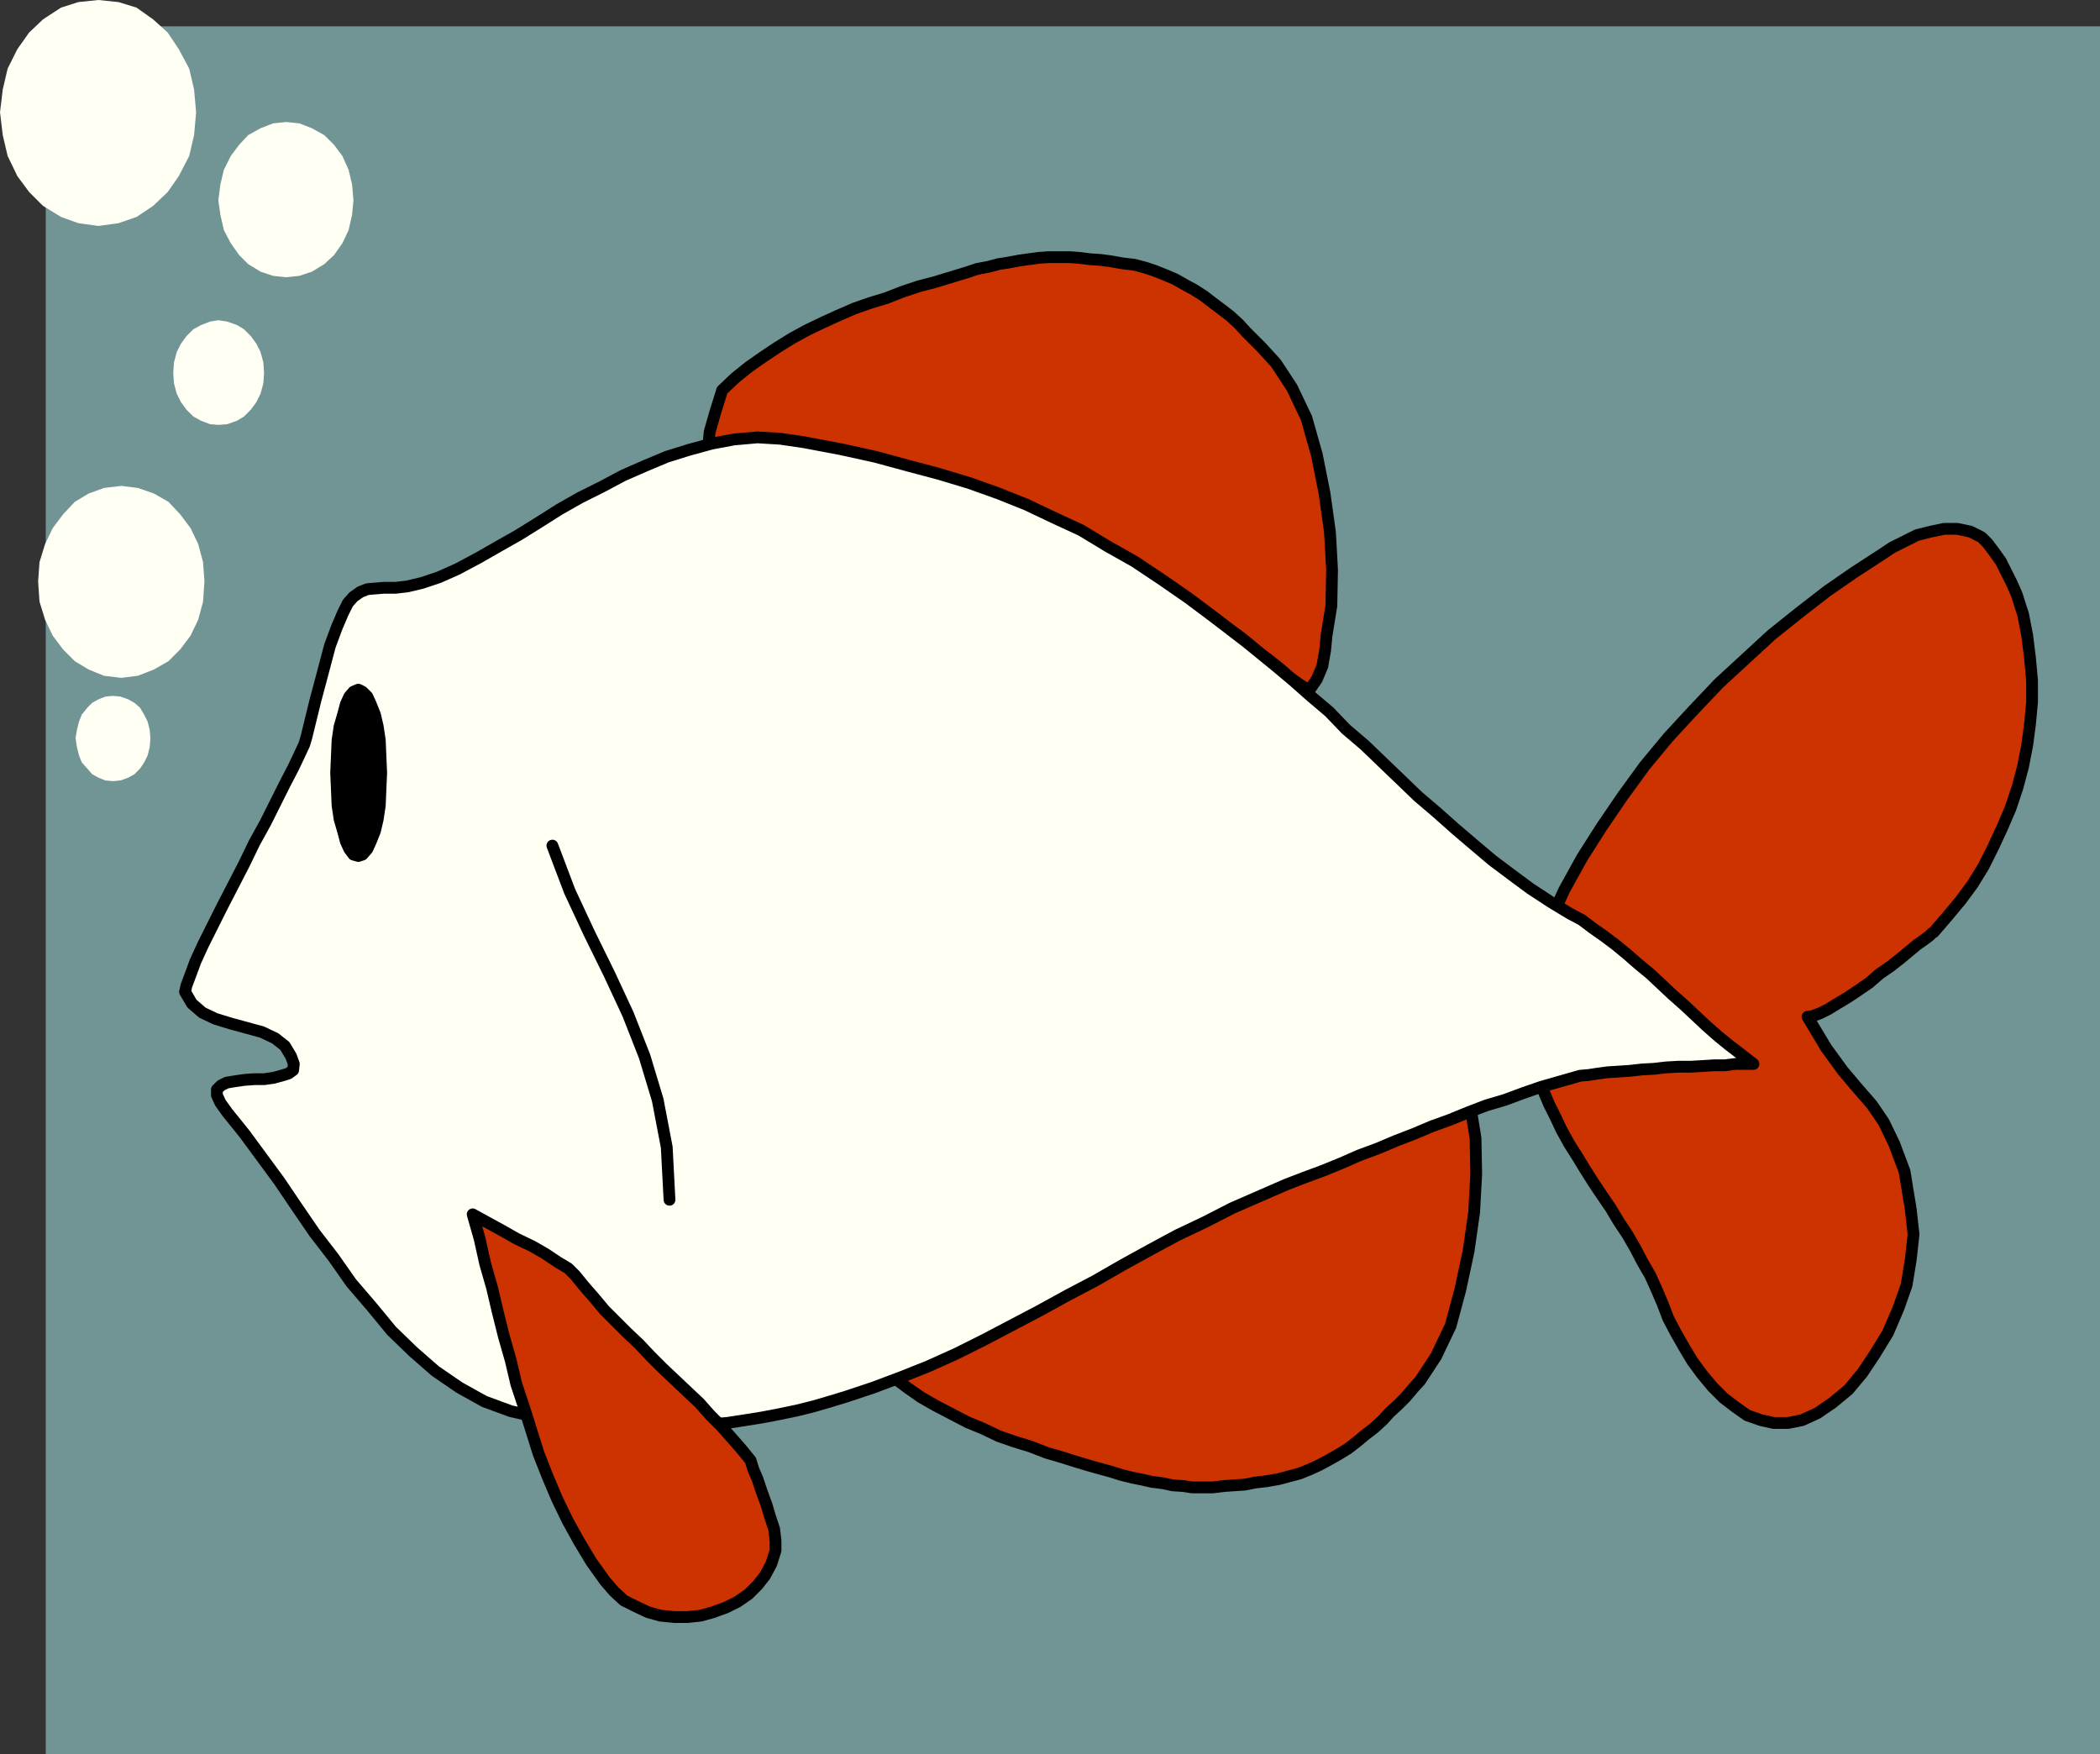
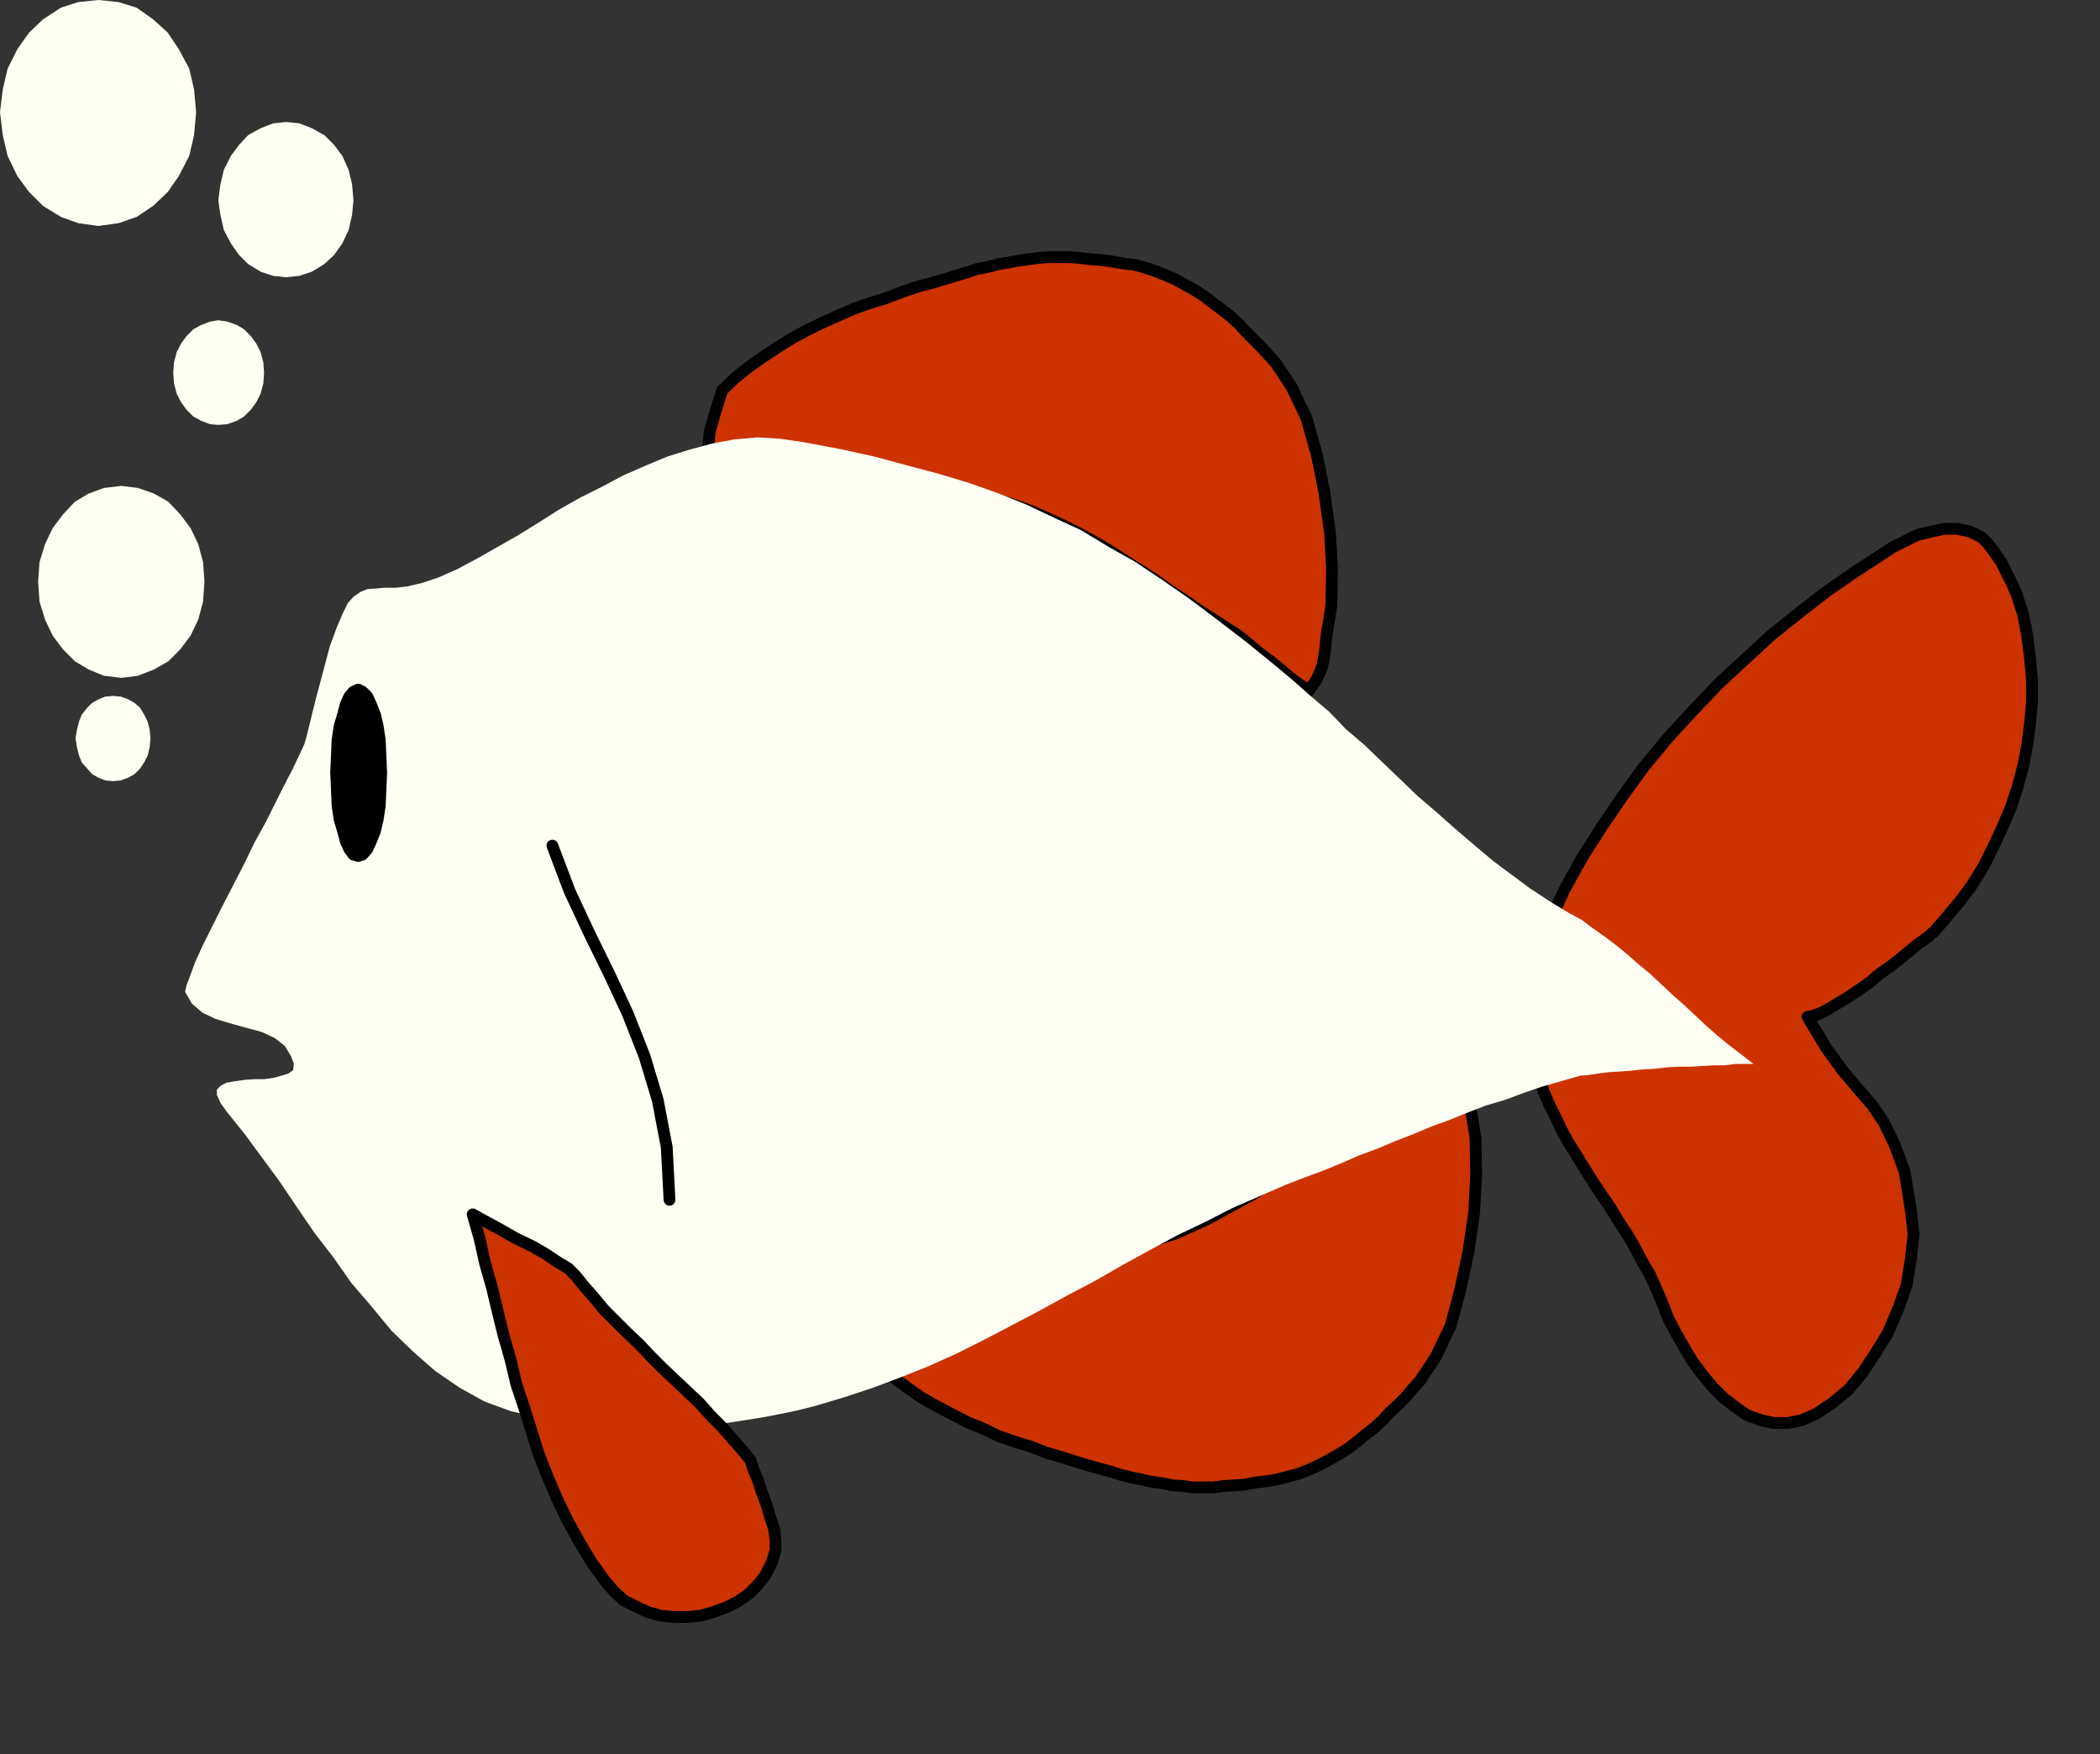
<svg xmlns="http://www.w3.org/2000/svg" xmlns:ns1="http://sodipodi.sourceforge.net/DTD/sodipodi-0.dtd" xmlns:ns2="http://www.inkscape.org/namespaces/inkscape" version="1.0" width="129.553mm" height="108.22mm" id="svg19" ns1:docname="Fish 002.wmf">
  <rect width="100%" height="100%" fill="#333333" stroke="none" />
  <ns1:namedview id="namedview19" pagecolor="#ffffff" bordercolor="#000000" borderopacity="0.25" ns2:showpageshadow="2" ns2:pageopacity="0.0" ns2:pagecheckerboard="0" ns2:deskcolor="#d1d1d1" ns2:document-units="mm" />
  <defs id="defs1">
    <pattern id="WMFhbasepattern" patternUnits="userSpaceOnUse" width="6" height="6" x="0" y="0" />
  </defs>
-   <path style="fill:#719494;fill-opacity:1;fill-rule:evenodd;stroke:none" d="M 489.647,409.02 H 10.666 V 6.141 H 489.647 V 409.02 Z" id="path1" />
  <path style="fill:#cc3300;fill-opacity:1;fill-rule:evenodd;stroke:none" d="m 168.387,90.983 3.07,-2.909 3.232,-2.586 3.232,-2.262 3.394,-2.262 3.394,-2.101 3.555,-1.939 3.717,-1.778 3.555,-1.616 3.717,-1.616 3.717,-1.293 3.717,-1.131 3.717,-1.454 3.878,-1.293 3.717,-0.97 3.717,-1.131 3.717,-1.131 2.424,-0.808 2.586,-0.485 2.424,-0.646 2.101,-0.323 2.586,-0.485 2.262,-0.323 2.424,-0.323 2.262,-0.162 h 2.424 2.424 l 2.262,0.162 2.586,0.323 2.424,0.162 2.424,0.323 2.747,0.485 2.747,0.323 2.424,0.646 2.424,0.808 2.424,0.97 2.262,0.97 2.262,1.293 2.101,1.131 2.262,1.454 2.101,1.616 1.939,1.454 2.101,1.616 1.939,1.778 1.778,1.939 1.778,1.778 1.778,1.778 1.778,1.939 1.616,1.778 3.717,5.656 3.394,7.111 2.424,8.565 1.778,8.888 1.293,9.211 0.485,8.727 -0.162,8.403 -1.131,6.949 -0.323,3.394 -0.646,3.717 -1.293,3.07 -1.778,2.586 -2.101,-1.293 -2.262,-1.616 -2.424,-2.101 -2.424,-1.939 -2.424,-1.778 -2.101,-1.778 -1.939,-1.616 -1.293,-0.97 -4.04,-2.586 -4.04,-2.586 -3.717,-2.586 -3.717,-2.424 -3.555,-2.586 -3.555,-2.262 -3.555,-2.262 -3.555,-2.262 -3.555,-2.101 -3.555,-1.939 -3.555,-1.778 -3.878,-1.778 -3.717,-1.616 -4.04,-1.454 -3.878,-1.131 -4.363,-1.131 -3.394,-0.808 -3.717,-1.131 -3.717,-0.97 -4.202,-0.97 -3.878,-0.97 -4.04,-1.293 -3.878,-0.97 -4.202,-0.97 -3.878,-0.808 -4.202,-0.808 -4.04,-0.646 -4.04,-0.323 -3.717,-0.485 h -3.878 l -3.717,0.323 -3.394,0.323 -0.97,-0.97 0.323,-3.232 1.293,-4.525 z" id="path2" />
  <path style="fill:none;stroke:#000000;stroke-width:2.747px;stroke-linecap:round;stroke-linejoin:round;stroke-miterlimit:4;stroke-dasharray:none;stroke-opacity:1" d="m 168.387,90.983 3.07,-2.909 3.232,-2.586 3.232,-2.262 3.394,-2.262 3.394,-2.101 3.555,-1.939 3.717,-1.778 3.555,-1.616 3.717,-1.616 3.717,-1.293 3.717,-1.131 3.717,-1.454 3.878,-1.293 3.717,-0.97 3.717,-1.131 3.717,-1.131 2.424,-0.808 2.586,-0.485 2.424,-0.646 2.101,-0.323 2.586,-0.485 2.262,-0.323 2.424,-0.323 2.262,-0.162 h 2.424 2.424 l 2.262,0.162 2.586,0.323 2.424,0.162 2.424,0.323 2.747,0.485 2.747,0.323 2.424,0.646 2.424,0.808 2.424,0.97 2.262,0.97 2.262,1.293 2.101,1.131 2.262,1.454 2.101,1.616 1.939,1.454 2.101,1.616 1.939,1.778 1.778,1.939 1.778,1.778 1.778,1.778 1.778,1.939 1.616,1.778 3.717,5.656 3.394,7.111 2.424,8.565 1.778,8.888 1.293,9.211 0.485,8.727 -0.162,8.403 -1.131,6.949 -0.323,3.394 -0.646,3.717 -1.293,3.07 -1.778,2.586 -2.101,-1.293 -2.262,-1.616 -2.424,-2.101 -2.424,-1.939 -2.424,-1.778 -2.101,-1.778 -1.939,-1.616 -1.293,-0.97 -4.04,-2.586 -4.04,-2.586 -3.717,-2.586 -3.717,-2.424 -3.555,-2.586 -3.555,-2.262 -3.555,-2.262 -3.555,-2.262 -3.555,-2.101 -3.555,-1.939 -3.555,-1.778 -3.878,-1.778 -3.717,-1.616 -4.04,-1.454 -3.878,-1.131 -4.363,-1.131 -3.394,-0.808 -3.717,-1.131 -3.717,-0.97 -4.202,-0.97 -3.878,-0.97 -4.04,-1.293 -3.878,-0.97 -4.202,-0.97 -3.878,-0.808 -4.202,-0.808 -4.04,-0.646 -4.04,-0.323 -3.717,-0.485 h -3.878 l -3.717,0.323 -3.394,0.323 -0.97,-0.97 0.323,-3.232 1.293,-4.525 1.616,-5.171 v 0" id="path3" />
  <path style="fill:#cc3300;fill-opacity:1;fill-rule:evenodd;stroke:none" d="m 201.838,315.775 3.232,2.747 3.232,2.586 3.232,2.424 3.232,2.262 3.394,1.939 3.717,1.939 3.717,1.939 3.555,1.454 3.717,1.778 3.717,1.293 3.717,1.131 3.717,1.454 3.878,1.131 3.555,1.131 3.878,1.131 3.555,0.97 2.586,0.808 2.586,0.646 2.424,0.485 2.101,0.485 2.586,0.323 2.262,0.485 2.424,0.162 2.101,0.323 h 2.586 2.262 l 2.586,-0.323 2.424,-0.162 2.424,-0.162 2.424,-0.485 2.747,-0.323 2.747,-0.485 2.424,-0.646 2.424,-0.646 2.424,-0.97 2.101,-0.97 2.424,-1.293 2.262,-1.293 2.101,-1.293 2.101,-1.616 1.939,-1.616 2.101,-1.616 1.939,-1.778 1.616,-1.778 1.939,-1.778 1.778,-1.778 1.778,-2.101 1.616,-1.778 3.717,-5.656 3.394,-7.111 2.262,-8.403 1.939,-9.05 1.293,-9.05 0.485,-8.888 -0.162,-8.403 -1.131,-6.949 -0.323,-3.232 -0.646,-3.717 -1.454,-3.07 -1.616,-2.747 -2.101,1.454 -2.262,1.616 -2.424,1.939 -2.424,1.778 -2.424,1.939 -2.101,1.939 -1.939,1.454 -1.293,1.131 -4.04,2.586 -4.04,2.586 -3.717,2.586 -3.555,2.424 -3.717,2.586 -3.717,2.101 -3.394,2.424 -3.555,2.262 -3.555,1.939 -3.555,1.939 -3.555,1.939 -3.878,1.778 -3.717,1.616 -4.04,1.293 -3.878,1.293 -4.363,1.131 -3.555,0.808 -3.555,0.97 -3.878,1.131 -3.878,0.97 -4.04,0.97 -4.04,1.131 -4.04,0.97 -4.04,0.808 -4.04,1.131 -4.202,0.646 -3.878,0.646 -4.04,0.485 -3.878,0.323 h -3.717 l -3.717,-0.162 -3.394,-0.485 -0.97,1.131 0.323,3.07 1.131,4.687 1.778,5.171 v 0 z" id="path4" />
  <path style="fill:none;stroke:#000000;stroke-width:2.747px;stroke-linecap:round;stroke-linejoin:round;stroke-miterlimit:4;stroke-dasharray:none;stroke-opacity:1" d="m 201.838,315.775 3.232,2.747 3.232,2.586 3.232,2.424 3.232,2.262 3.394,1.939 3.717,1.939 3.717,1.939 3.555,1.454 3.717,1.778 3.717,1.293 3.717,1.131 3.717,1.454 3.878,1.131 3.555,1.131 3.878,1.131 3.555,0.97 2.586,0.808 2.586,0.646 2.424,0.485 2.101,0.485 2.586,0.323 2.262,0.485 2.424,0.162 2.101,0.323 h 2.586 2.262 l 2.586,-0.323 2.424,-0.162 2.424,-0.162 2.424,-0.485 2.747,-0.323 2.747,-0.485 2.424,-0.646 2.424,-0.646 2.424,-0.97 2.101,-0.97 2.424,-1.293 2.262,-1.293 2.101,-1.293 2.101,-1.616 1.939,-1.616 2.101,-1.616 1.939,-1.778 1.616,-1.778 1.939,-1.778 1.778,-1.778 1.778,-2.101 1.616,-1.778 3.717,-5.656 3.394,-7.111 2.262,-8.403 1.939,-9.05 1.293,-9.05 0.485,-8.888 -0.162,-8.403 -1.131,-6.949 -0.323,-3.232 -0.646,-3.717 -1.454,-3.07 -1.616,-2.747 -2.101,1.454 -2.262,1.616 -2.424,1.939 -2.424,1.778 -2.424,1.939 -2.101,1.939 -1.939,1.454 -1.293,1.131 -4.04,2.586 -4.04,2.586 -3.717,2.586 -3.555,2.424 -3.717,2.586 -3.717,2.101 -3.394,2.424 -3.555,2.262 -3.555,1.939 -3.555,1.939 -3.555,1.939 -3.878,1.778 -3.717,1.616 -4.04,1.293 -3.878,1.293 -4.363,1.131 -3.555,0.808 -3.555,0.97 -3.878,1.131 -3.878,0.97 -4.04,0.97 -4.04,1.131 -4.04,0.97 -4.04,0.808 -4.04,1.131 -4.202,0.646 -3.878,0.646 -4.04,0.485 -3.878,0.323 h -3.717 l -3.717,-0.162 -3.394,-0.485 -0.97,1.131 0.323,3.07 1.131,4.687 1.778,5.171 v 0" id="path5" />
  <path style="fill:#cc3300;fill-opacity:1;fill-rule:evenodd;stroke:none" d="m 355.52,231.094 2.747,-7.919 2.909,-7.919 3.555,-7.757 4.202,-7.595 4.525,-7.111 4.848,-7.111 5.171,-7.111 5.494,-6.626 5.818,-6.303 5.979,-6.303 6.141,-5.656 6.141,-5.656 6.464,-5.171 6.464,-5.01 6.302,-4.363 6.464,-4.202 2.424,-1.616 2.909,-1.454 2.909,-1.454 3.232,-0.808 3.07,-0.646 h 3.07 l 3.07,0.646 2.586,1.293 1.454,1.454 1.454,1.939 1.616,2.262 1.293,2.586 1.293,2.586 1.131,2.586 0.808,2.586 0.646,1.939 0.97,5.01 0.646,5.171 0.485,5.333 v 5.01 l -0.485,5.171 -0.646,4.848 -0.97,5.01 -1.293,4.848 -1.616,4.848 -1.939,4.525 -2.101,4.525 -2.262,4.525 -2.586,4.202 -2.747,3.717 -3.232,3.878 -3.07,3.555 -0.323,0.162 -0.646,0.646 -1.293,0.97 -1.616,1.131 -1.939,1.616 -1.939,1.616 -2.262,1.778 -2.586,1.778 -2.424,2.101 -2.586,1.778 -2.424,1.616 -2.424,1.454 -2.101,1.293 -1.939,0.97 -1.778,0.646 -1.131,0.162 4.363,7.272 3.878,5.333 3.555,4.202 3.232,3.717 2.747,4.04 2.424,5.01 2.424,6.464 1.454,8.888 0.646,5.818 -0.646,5.818 -0.97,5.979 -1.939,5.495 -2.424,5.656 -3.07,5.01 -2.909,4.363 -3.232,3.878 -3.717,3.07 -3.555,2.424 -3.555,1.616 -3.232,0.646 h -3.394 l -2.909,-0.646 -3.232,-1.131 -2.747,-1.939 -2.747,-2.101 -2.586,-2.586 -2.424,-2.909 -2.262,-3.07 -1.939,-3.232 -1.939,-3.394 -1.778,-3.394 -1.293,-3.394 -1.454,-3.394 -1.454,-3.232 -1.778,-3.07 -1.778,-3.394 -1.778,-3.07 -1.939,-2.909 -1.939,-3.232 -2.101,-3.07 -1.939,-2.909 -1.939,-3.07 -1.778,-2.909 -1.939,-3.07 -1.778,-3.232 -1.454,-3.07 -1.454,-2.909 -1.293,-3.07 -0.808,-2.586 -1.131,-2.101 -1.131,-2.586 -1.131,-2.586 -0.646,-2.747 -0.485,-3.232 0.162,-3.394 0.808,-4.04 z" id="path6" />
  <path style="fill:none;stroke:#000000;stroke-width:2.747px;stroke-linecap:round;stroke-linejoin:round;stroke-miterlimit:4;stroke-dasharray:none;stroke-opacity:1" d="m 355.52,231.094 2.747,-7.919 2.909,-7.919 3.555,-7.757 4.202,-7.595 4.525,-7.111 4.848,-7.111 5.171,-7.111 5.494,-6.626 5.818,-6.303 5.979,-6.303 6.141,-5.656 6.141,-5.656 6.464,-5.171 6.464,-5.01 6.302,-4.363 6.464,-4.202 2.424,-1.616 2.909,-1.454 2.909,-1.454 3.232,-0.808 3.07,-0.646 h 3.07 l 3.07,0.646 2.586,1.293 1.454,1.454 1.454,1.939 1.616,2.262 1.293,2.586 1.293,2.586 1.131,2.586 0.808,2.586 0.646,1.939 0.97,5.01 0.646,5.171 0.485,5.333 v 5.01 l -0.485,5.171 -0.646,4.848 -0.97,5.01 -1.293,4.848 -1.616,4.848 -1.939,4.525 -2.101,4.525 -2.262,4.525 -2.586,4.202 -2.747,3.717 -3.232,3.878 -3.07,3.555 -0.323,0.162 -0.646,0.646 -1.293,0.97 -1.616,1.131 -1.939,1.616 -1.939,1.616 -2.262,1.778 -2.586,1.778 -2.424,2.101 -2.586,1.778 -2.424,1.616 -2.424,1.454 -2.101,1.293 -1.939,0.97 -1.778,0.646 -1.131,0.162 4.363,7.272 3.878,5.333 3.555,4.202 3.232,3.717 2.747,4.04 2.424,5.01 2.424,6.464 1.454,8.888 0.646,5.818 -0.646,5.818 -0.97,5.979 -1.939,5.495 -2.424,5.656 -3.07,5.01 -2.909,4.363 -3.232,3.878 -3.717,3.07 -3.555,2.424 -3.555,1.616 -3.232,0.646 h -3.394 l -2.909,-0.646 -3.232,-1.131 -2.747,-1.939 -2.747,-2.101 -2.586,-2.586 -2.424,-2.909 -2.262,-3.07 -1.939,-3.232 -1.939,-3.394 -1.778,-3.394 -1.293,-3.394 -1.454,-3.394 -1.454,-3.232 -1.778,-3.07 -1.778,-3.394 -1.778,-3.07 -1.939,-2.909 -1.939,-3.232 -2.101,-3.07 -1.939,-2.909 -1.939,-3.07 -1.778,-2.909 -1.939,-3.07 -1.778,-3.232 -1.454,-3.07 -1.454,-2.909 -1.293,-3.07 -0.808,-2.586 -1.131,-2.101 -1.131,-2.586 -1.131,-2.586 -0.646,-2.747 -0.485,-3.232 0.162,-3.394 0.808,-4.04 v 0" id="path7" />
  <path style="fill:#fffff3;fill-opacity:1;fill-rule:evenodd;stroke:none" d="m 43.147,231.256 0.323,-1.454 0.97,-2.586 1.131,-3.07 1.778,-3.878 2.101,-4.202 2.262,-4.525 2.586,-5.01 2.586,-5.01 2.424,-5.01 2.586,-4.687 2.424,-4.848 2.101,-4.202 1.939,-3.717 1.454,-3.07 1.131,-2.424 0.485,-1.616 2.101,-8.565 1.939,-7.272 1.454,-5.495 1.616,-4.363 1.454,-3.394 1.131,-2.262 1.293,-1.454 1.616,-1.131 1.616,-0.646 1.939,-0.162 1.939,-0.162 h 2.747 l 2.747,-0.323 3.394,-0.808 3.878,-1.293 4.363,-1.939 4.848,-2.586 4.525,-2.586 4.848,-2.747 4.686,-2.909 4.848,-3.07 4.848,-2.747 5.171,-2.586 4.848,-2.586 5.171,-2.262 5.01,-2.101 5.171,-1.616 5.333,-1.454 5.171,-0.97 5.494,-0.485 5.333,0.323 5.494,0.808 8.565,1.616 8.08,1.778 7.757,2.101 7.272,1.939 6.949,2.101 6.787,2.424 6.464,2.586 6.464,3.07 6.302,2.909 6.141,3.717 6.302,3.555 6.302,4.202 6.302,4.363 6.464,4.848 6.949,5.333 6.949,5.656 4.04,3.394 4.202,3.717 4.202,3.555 3.878,4.04 4.363,3.717 4.202,4.04 4.04,3.878 4.202,4.04 4.363,3.717 4.363,3.878 4.363,3.717 4.202,3.555 4.525,3.394 4.363,3.232 4.686,3.07 4.525,2.747 2.747,1.454 2.586,1.939 2.747,1.939 2.586,1.939 2.747,2.262 2.586,2.262 2.747,2.262 2.586,2.424 2.586,2.424 2.747,2.424 2.586,2.424 2.586,2.424 2.747,2.424 2.586,2.101 2.747,2.101 2.909,2.262 h -1.939 -2.262 l -2.424,0.323 h -2.586 l -2.586,0.162 -2.747,0.162 h -2.909 l -2.909,0.162 -2.747,0.323 -2.909,0.162 -2.909,0.323 -2.424,0.162 -2.586,0.162 -2.424,0.323 -2.101,0.323 -1.939,0.162 -4.525,1.293 -4.525,1.293 -4.202,1.454 -4.363,1.616 -4.363,1.293 -4.202,1.616 -4.363,1.778 -4.04,1.454 -4.202,1.778 -4.202,1.616 -4.202,1.778 -4.363,1.616 -4.04,1.778 -4.363,1.778 -4.363,1.616 -4.202,1.616 -6.302,2.747 -6.302,2.747 -6.302,3.232 -6.464,3.07 -6.302,3.394 -6.464,3.555 -6.464,3.717 -6.464,3.394 -6.464,3.555 -6.464,3.394 -6.464,3.394 -6.464,3.232 -6.464,2.909 -6.464,2.586 -6.464,2.424 -6.302,2.101 -3.717,1.131 -3.878,1.131 -3.878,0.97 -3.878,0.808 -4.202,0.808 -4.04,0.646 -4.202,0.646 -4.04,0.323 -4.363,0.162 -4.202,0.323 h -4.04 -4.202 l -4.04,-0.323 -4.202,-0.162 -3.878,-0.323 -4.04,-0.646 -6.949,-0.646 -6.464,-1.454 -6.141,-2.262 -5.818,-3.232 -5.656,-3.878 -5.171,-4.525 -5.01,-4.848 -4.525,-5.495 -4.848,-5.656 -4.202,-5.979 -4.363,-5.656 -4.202,-6.141 -4.04,-5.979 -4.04,-5.495 -4.04,-5.495 -4.04,-5.01 -1.616,-2.262 -0.808,-1.778 v -1.293 l 0.97,-0.97 1.293,-0.646 1.939,-0.323 2.262,-0.323 2.262,-0.162 h 2.262 l 2.262,-0.323 1.778,-0.485 1.616,-0.485 1.131,-0.808 0.162,-1.454 -0.646,-1.778 -1.454,-2.424 -2.262,-1.778 -3.07,-1.454 -3.555,-0.97 -3.555,-0.97 -3.717,-1.131 -3.07,-1.454 -2.424,-2.101 z" id="path8" />
-   <path style="fill:none;stroke:#000000;stroke-width:2.747px;stroke-linecap:round;stroke-linejoin:round;stroke-miterlimit:4;stroke-dasharray:none;stroke-opacity:1" d="m 43.147,231.256 0.323,-1.454 0.97,-2.586 1.131,-3.07 1.778,-3.878 2.101,-4.202 2.262,-4.525 2.586,-5.01 2.586,-5.01 2.424,-5.01 2.586,-4.687 2.424,-4.848 2.101,-4.202 1.939,-3.717 1.454,-3.07 1.131,-2.424 0.485,-1.616 2.101,-8.565 1.939,-7.272 1.454,-5.495 1.616,-4.363 1.454,-3.394 1.131,-2.262 1.293,-1.454 1.616,-1.131 1.616,-0.646 1.939,-0.162 1.939,-0.162 h 2.747 l 2.747,-0.323 3.394,-0.808 3.878,-1.293 4.363,-1.939 4.848,-2.586 4.525,-2.586 4.848,-2.747 4.686,-2.909 4.848,-3.07 4.848,-2.747 5.171,-2.586 4.848,-2.586 5.171,-2.262 5.01,-2.101 5.171,-1.616 5.333,-1.454 5.171,-0.97 5.494,-0.485 5.333,0.323 5.494,0.808 8.565,1.616 8.08,1.778 7.757,2.101 7.272,1.939 6.949,2.101 6.787,2.424 6.464,2.586 6.464,3.07 6.302,2.909 6.141,3.717 6.302,3.555 6.302,4.202 6.302,4.363 6.464,4.848 6.949,5.333 6.949,5.656 4.04,3.394 4.202,3.717 4.202,3.555 3.878,4.04 4.363,3.717 4.202,4.04 4.04,3.878 4.202,4.04 4.363,3.717 4.363,3.878 4.363,3.717 4.202,3.555 4.525,3.394 4.363,3.232 4.686,3.07 4.525,2.747 2.747,1.454 2.586,1.939 2.747,1.939 2.586,1.939 2.747,2.262 2.586,2.262 2.747,2.262 2.586,2.424 2.586,2.424 2.747,2.424 2.586,2.424 2.586,2.424 2.747,2.424 2.586,2.101 2.747,2.101 2.909,2.262 h -1.939 -2.262 l -2.424,0.323 h -2.586 l -2.586,0.162 -2.747,0.162 h -2.909 l -2.909,0.162 -2.747,0.323 -2.909,0.162 -2.909,0.323 -2.424,0.162 -2.586,0.162 -2.424,0.323 -2.101,0.323 -1.939,0.162 -4.525,1.293 -4.525,1.293 -4.202,1.454 -4.363,1.616 -4.363,1.293 -4.202,1.616 -4.363,1.778 -4.04,1.454 -4.202,1.778 -4.202,1.616 -4.202,1.778 -4.363,1.616 -4.04,1.778 -4.363,1.778 -4.363,1.616 -4.202,1.616 -6.302,2.747 -6.302,2.747 -6.302,3.232 -6.464,3.07 -6.302,3.394 -6.464,3.555 -6.464,3.717 -6.464,3.394 -6.464,3.555 -6.464,3.394 -6.464,3.394 -6.464,3.232 -6.464,2.909 -6.464,2.586 -6.464,2.424 -6.302,2.101 -3.717,1.131 -3.878,1.131 -3.878,0.97 -3.878,0.808 -4.202,0.808 -4.04,0.646 -4.202,0.646 -4.04,0.323 -4.363,0.162 -4.202,0.323 h -4.04 -4.202 l -4.04,-0.323 -4.202,-0.162 -3.878,-0.323 -4.04,-0.646 -6.949,-0.646 -6.464,-1.454 -6.141,-2.262 -5.818,-3.232 -5.656,-3.878 -5.171,-4.525 -5.01,-4.848 -4.525,-5.495 -4.848,-5.656 -4.202,-5.979 -4.363,-5.656 -4.202,-6.141 -4.04,-5.979 -4.04,-5.495 -4.04,-5.495 -4.04,-5.01 -1.616,-2.262 -0.808,-1.778 v -1.293 l 0.97,-0.97 1.293,-0.646 1.939,-0.323 2.262,-0.323 2.262,-0.162 h 2.262 l 2.262,-0.323 1.778,-0.485 1.616,-0.485 1.131,-0.808 0.162,-1.454 -0.646,-1.778 -1.454,-2.424 -2.262,-1.778 -3.07,-1.454 -3.555,-0.97 -3.555,-0.97 -3.717,-1.131 -3.07,-1.454 -2.424,-2.101 -1.616,-2.747 v 0" id="path9" />
  <path style="fill:#cc3300;fill-opacity:1;fill-rule:evenodd;stroke:none" d="m 110.211,283.13 1.616,5.656 1.293,5.818 1.616,5.656 1.293,5.495 1.454,5.818 1.616,5.656 1.293,5.495 1.778,5.333 1.778,5.656 1.616,5.171 2.101,5.333 2.262,5.333 2.424,5.01 2.586,4.687 2.909,4.848 3.232,4.525 2.101,2.424 2.262,2.101 2.909,1.454 2.747,1.293 2.909,0.808 3.232,0.323 h 3.07 l 3.07,-0.323 2.909,-0.808 3.07,-1.131 2.586,-1.293 2.586,-1.778 2.101,-2.101 1.778,-2.262 1.454,-2.747 0.97,-3.07 v -2.262 l -0.323,-2.747 -0.97,-2.909 -0.808,-2.747 -1.131,-3.07 -0.97,-2.909 -0.97,-2.262 -0.646,-2.101 -2.101,-2.586 -2.262,-2.586 -2.424,-2.747 -2.586,-2.586 -2.586,-2.909 -2.747,-2.586 -2.909,-2.747 -2.909,-2.747 -2.747,-2.747 -2.747,-2.909 -2.747,-2.586 -2.747,-2.747 -2.586,-2.586 -2.424,-2.909 -2.262,-2.586 -2.101,-2.586 -1.616,-1.616 -2.424,-1.454 -2.909,-1.939 -3.07,-1.778 -3.717,-1.778 -3.394,-1.939 -3.555,-1.939 -3.232,-1.778 z" id="path10" />
  <path style="fill:none;stroke:#000000;stroke-width:2.747px;stroke-linecap:round;stroke-linejoin:round;stroke-miterlimit:4;stroke-dasharray:none;stroke-opacity:1" d="m 110.211,283.13 1.616,5.656 1.293,5.818 1.616,5.656 1.293,5.495 1.454,5.818 1.616,5.656 1.293,5.495 1.778,5.333 1.778,5.656 1.616,5.171 2.101,5.333 2.262,5.333 2.424,5.01 2.586,4.687 2.909,4.848 3.232,4.525 2.101,2.424 2.262,2.101 2.909,1.454 2.747,1.293 2.909,0.808 3.232,0.323 h 3.07 l 3.07,-0.323 2.909,-0.808 3.07,-1.131 2.586,-1.293 2.586,-1.778 2.101,-2.101 1.778,-2.262 1.454,-2.747 0.97,-3.07 v -2.262 l -0.323,-2.747 -0.97,-2.909 -0.808,-2.747 -1.131,-3.07 -0.97,-2.909 -0.97,-2.262 -0.646,-2.101 -2.101,-2.586 -2.262,-2.586 -2.424,-2.747 -2.586,-2.586 -2.586,-2.909 -2.747,-2.586 -2.909,-2.747 -2.909,-2.747 -2.747,-2.747 -2.747,-2.909 -2.747,-2.586 -2.747,-2.747 -2.586,-2.586 -2.424,-2.909 -2.262,-2.586 -2.101,-2.586 -1.616,-1.616 -2.424,-1.454 -2.909,-1.939 -3.07,-1.778 -3.717,-1.778 -3.394,-1.939 -3.555,-1.939 -3.232,-1.778 v 0" id="path11" />
  <path style="fill:#000000;fill-opacity:1;fill-rule:evenodd;stroke:none" d="m 83.547,160.796 0.97,0.485 1.131,1.131 0.808,1.778 0.97,2.424 0.646,2.747 0.485,3.232 0.162,3.878 0.162,3.717 -0.162,3.717 -0.162,3.878 -0.485,3.232 -0.646,2.747 -0.97,2.424 -0.808,1.778 -1.131,1.293 -0.97,0.323 -1.131,-0.323 -0.97,-1.293 -0.808,-1.778 -0.646,-2.424 -0.808,-2.747 -0.485,-3.232 -0.162,-3.878 -0.162,-3.717 0.162,-3.717 0.162,-3.878 0.485,-3.232 0.808,-2.747 0.646,-2.424 0.808,-1.778 0.97,-1.131 z" id="path12" />
  <path style="fill:none;stroke:#000000;stroke-width:2.747px;stroke-linecap:round;stroke-linejoin:round;stroke-miterlimit:4;stroke-dasharray:none;stroke-opacity:1" d="m 83.547,160.796 0.97,0.485 1.131,1.131 0.808,1.778 0.97,2.424 0.646,2.747 0.485,3.232 0.162,3.878 0.162,3.717 -0.162,3.717 -0.162,3.878 -0.485,3.232 -0.646,2.747 -0.97,2.424 -0.808,1.778 -1.131,1.293 -0.97,0.323 -1.131,-0.323 -0.97,-1.293 -0.808,-1.778 -0.646,-2.424 -0.808,-2.747 -0.485,-3.232 -0.162,-3.878 -0.162,-3.717 0.162,-3.717 0.162,-3.878 0.485,-3.232 0.808,-2.747 0.646,-2.424 0.808,-1.778 0.97,-1.131 1.131,-0.485 v 0" id="path13" />
  <path style="fill:none;stroke:#000000;stroke-width:2.747px;stroke-linecap:round;stroke-linejoin:round;stroke-miterlimit:4;stroke-dasharray:none;stroke-opacity:1" d="m 128.795,197.157 4.04,10.666 4.525,9.696 4.686,9.535 4.363,9.373 3.878,9.858 3.07,10.181 2.101,10.989 0.646,12.282" id="path14" />
  <path style="fill:#fffff3;fill-opacity:1;fill-rule:evenodd;stroke:none" d="m 28.28,113.285 3.878,0.485 3.717,1.293 3.394,1.939 2.747,2.909 2.424,3.232 1.778,3.717 1.131,4.202 0.323,4.525 -0.323,4.687 -1.131,4.202 -1.778,3.717 -2.424,3.232 -2.747,2.747 -3.394,1.939 -3.717,1.454 -3.878,0.485 -4.04,-0.485 -3.555,-1.454 -3.232,-1.939 -2.747,-2.747 -2.424,-3.232 -1.778,-3.717 -1.293,-4.202 -0.323,-4.687 0.323,-4.525 1.293,-4.202 1.778,-3.717 2.424,-3.232 2.747,-2.909 3.232,-1.939 3.555,-1.293 4.04,-0.485 z" id="path15" />
  <path style="fill:#fffff3;fill-opacity:1;fill-rule:evenodd;stroke:none" d="m 50.904,74.661 2.101,0.323 2.262,0.808 1.616,0.97 1.616,1.616 1.293,1.778 0.97,1.939 0.646,2.424 0.162,2.424 -0.162,2.424 -0.646,2.424 -0.97,1.939 -1.293,1.778 -1.616,1.616 -1.616,0.97 -2.262,0.808 -2.101,0.162 -1.939,-0.162 -2.101,-0.808 -1.778,-0.97 -1.616,-1.616 -1.293,-1.778 -0.97,-1.939 -0.646,-2.424 -0.162,-2.424 0.162,-2.424 0.646,-2.424 0.97,-1.939 1.293,-1.778 1.616,-1.616 1.778,-0.97 2.101,-0.808 z" id="path16" />
  <path style="fill:#fffff3;fill-opacity:1;fill-rule:evenodd;stroke:none" d="m 22.947,0 4.686,0.485 4.202,1.293 3.878,2.747 3.394,3.07 2.586,3.879 2.424,4.525 1.131,4.848 0.485,5.333 -0.485,5.333 -1.131,4.848 -2.424,4.687 -2.586,3.717 -3.394,3.232 -3.878,2.586 -4.202,1.454 -4.686,0.646 L 18.261,52.037 14.221,50.582 10.019,47.996 6.787,44.764 4.04,41.047 1.778,36.361 0.646,31.513 0,26.18 0.646,20.847 1.778,15.999 4.04,11.474 6.787,7.595 10.019,4.525 14.221,1.778 18.261,0.485 Z" id="path17" />
  <path style="fill:#fffff3;fill-opacity:1;fill-rule:evenodd;stroke:none" d="m 66.741,28.442 3.07,0.323 2.909,1.131 2.909,1.616 2.262,2.262 1.939,2.586 1.454,3.232 0.808,3.394 0.323,3.717 -0.323,3.394 -0.808,3.555 -1.454,3.07 -1.939,2.747 -2.262,2.101 -2.909,1.778 -2.909,0.97 -3.07,0.323 -3.07,-0.323 -2.909,-0.97 -2.909,-1.778 -2.101,-2.101 -1.939,-2.747 -1.616,-3.07 -0.808,-3.555 -0.485,-3.394 0.485,-3.717 0.808,-3.394 1.616,-3.232 1.939,-2.586 2.101,-2.262 2.909,-1.616 2.909,-1.131 z" id="path18" />
  <path style="fill:#fffff3;fill-opacity:1;fill-rule:evenodd;stroke:none" d="m 26.341,162.251 1.778,0.162 1.778,0.646 1.454,0.808 1.293,1.131 0.97,1.616 0.808,1.616 0.485,1.939 0.162,1.939 -0.162,2.101 -0.485,1.939 -0.808,1.616 -0.97,1.454 -1.293,1.293 -1.454,0.808 -1.778,0.646 -1.778,0.162 -1.778,-0.162 -1.616,-0.646 -1.454,-0.808 -1.131,-1.293 -1.293,-1.454 -0.646,-1.616 -0.485,-1.939 -0.323,-2.101 0.323,-1.939 0.485,-1.939 0.646,-1.616 1.293,-1.616 1.131,-1.131 1.454,-0.808 1.616,-0.646 1.778,-0.162 z" id="path19" />
</svg>